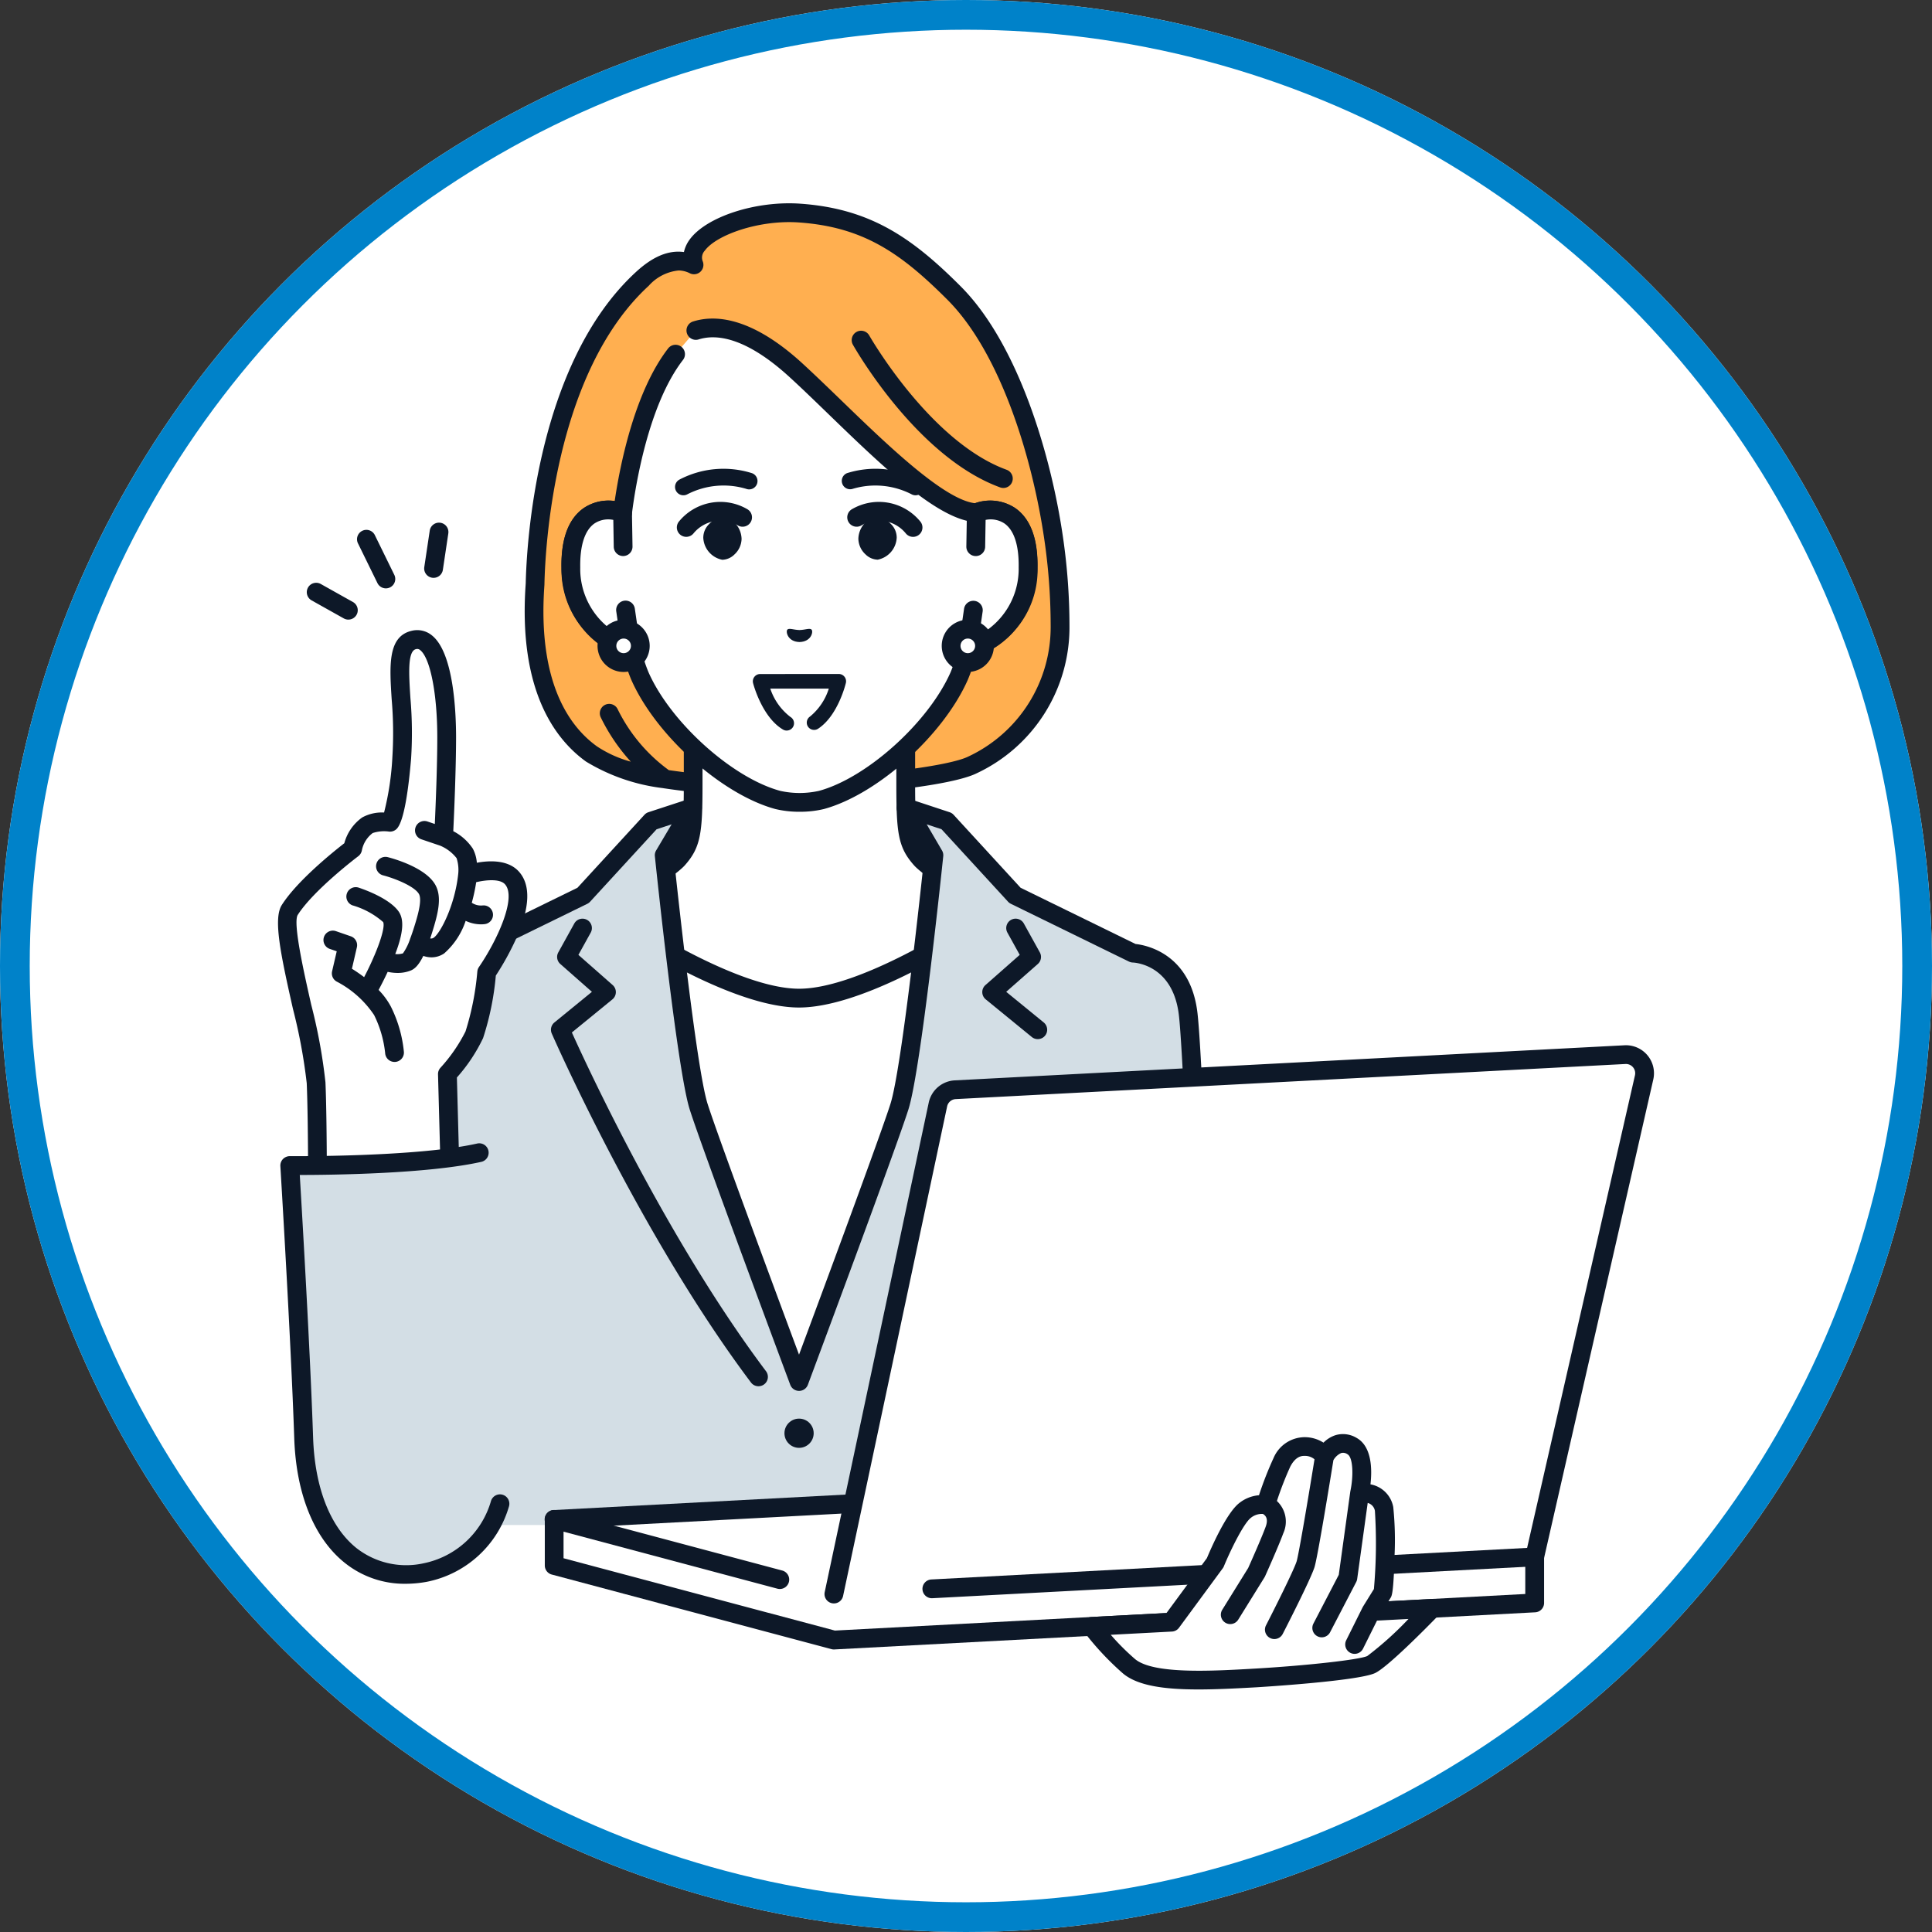
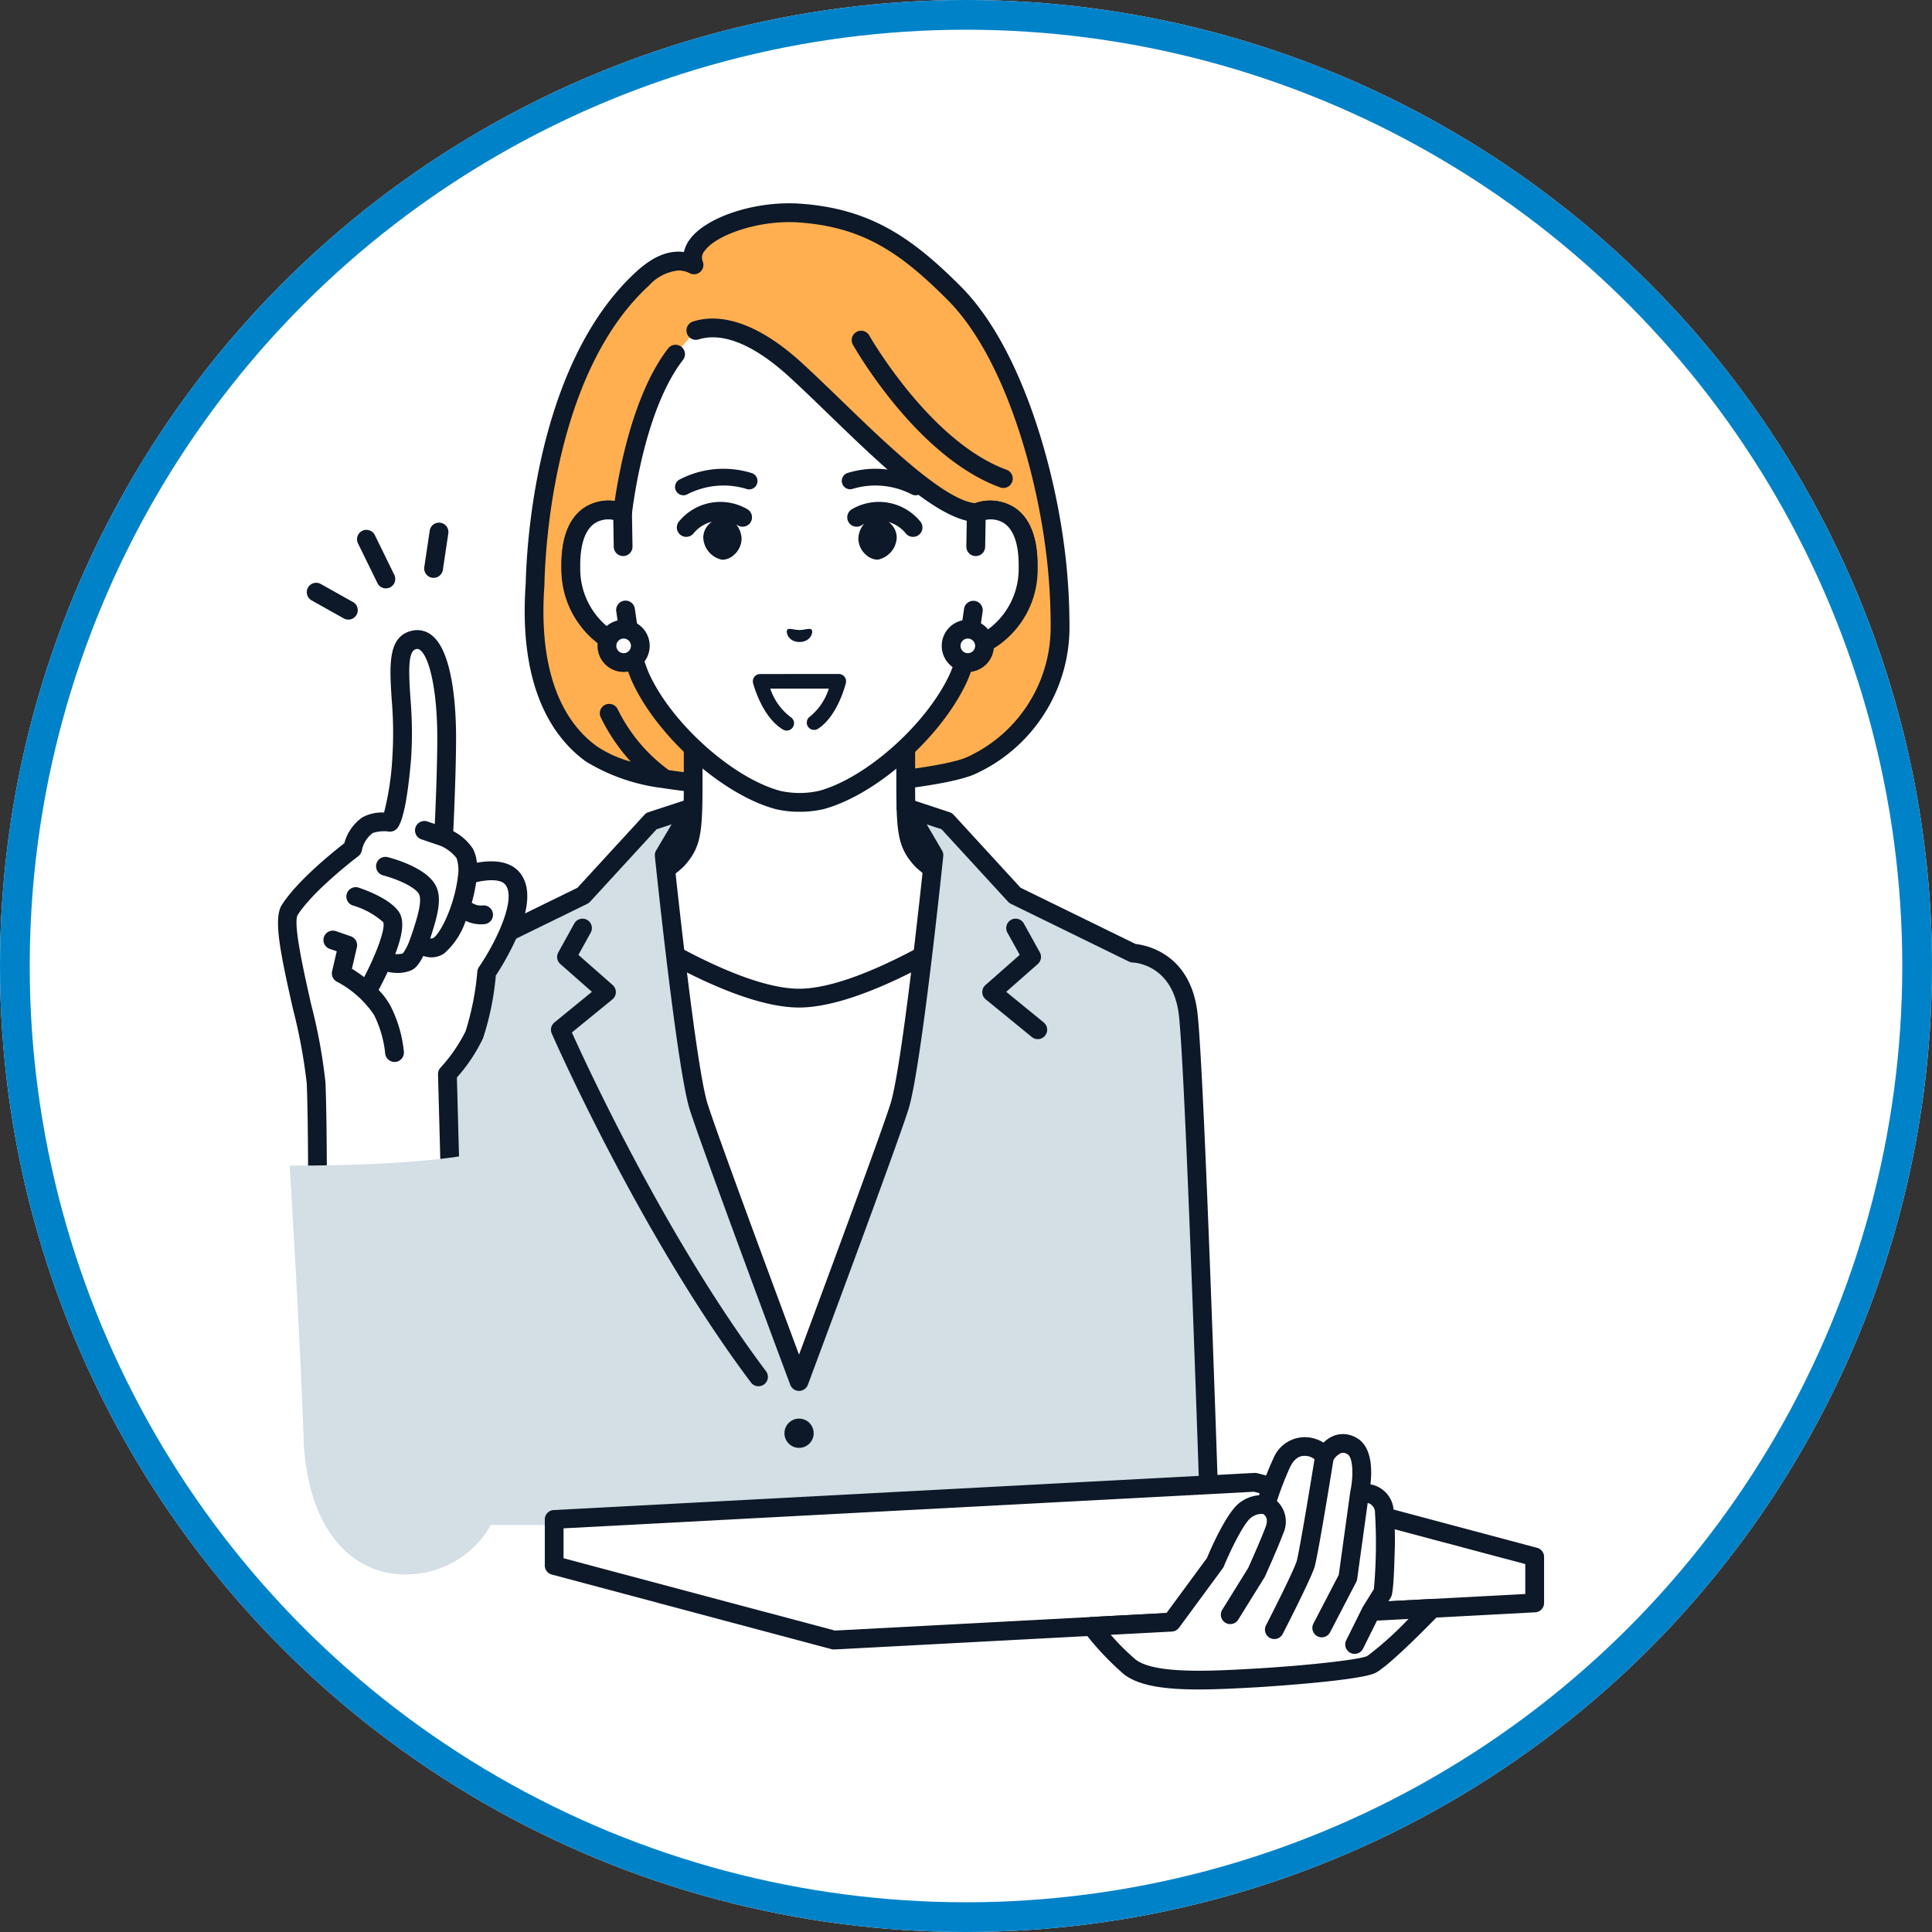
<svg xmlns="http://www.w3.org/2000/svg" width="195" height="195" viewBox="0 0 195 195">
  <rect x="0" y="0" width="195" height="195" fill="#333333" stroke="none" />
  <g id="img_operator" transform="translate(9972 -428.813)">
    <g id="グループ_198" data-name="グループ 198" transform="translate(-10285.094 -2615.865)">
      <g id="楕円形_4" data-name="楕円形 4" transform="translate(313.094 3044.678)" fill="#fff" stroke="#0082c9" stroke-miterlimit="10" stroke-width="3">
        <ellipse cx="97.5" cy="97.5" rx="97.5" ry="97.5" stroke="none" />
        <ellipse cx="97.5" cy="97.5" rx="96" ry="96" fill="none" />
      </g>
    </g>
    <g id="グループ_222" data-name="グループ 222" transform="translate(-10284.705 -2616.865)">
      <g id="グループ_210" data-name="グループ 210">
        <g id="グループ_206" data-name="グループ 206">
          <g id="グループ_205" data-name="グループ 205">
            <path id="パス_125" data-name="パス 125" d="M419.04,3099.926c-1.325-9.063-4.745-19.365-10.037-24.665-4.979-4.986-8.973-7.607-15.584-8.076-5.379-.381-11.845,2.286-10.664,5.226-1.183-.552-2.8-.8-5.211,1.412-9.1,8.357-10.7,24.7-10.833,30.77-.092,1.633-1.151,12.268,5.694,17.188,7.415,5.329,34.36,3.11,38.428,1.118a15.271,15.271,0,0,0,8.867-14.092A61.53,61.53,0,0,0,419.04,3099.926Z" fill="#ffaf50" />
            <path id="パス_126" data-name="パス 126" d="M419.978,3099.789c-1.232-8.426-4.586-19.471-10.3-25.2-4.9-4.911-9.124-7.852-16.188-8.352-4.476-.317-9.489,1.306-11.174,3.617a3.346,3.346,0,0,0-.581,1.264c-1.565-.212-3.13.445-4.828,2-10.146,9.318-11.06,27.777-11.139,31.431-.005.07-.01.157-.017.259-.7,10.528,2.932,15.456,6.1,17.736a19.4,19.4,0,0,0,7.777,2.682,1.033,1.033,0,0,0,.145.024,72.973,72.973,0,0,0,11.359.791c.62,0,1.209-.005,1.757-.015,7.955-.134,16.019-1.137,18.36-2.283a16.274,16.274,0,0,0,9.4-14.943A62.382,62.382,0,0,0,419.978,3099.789Zm-9.561,22.258c-1.833.9-9.326,1.952-17.559,2.09a73.587,73.587,0,0,1-12.649-.728,16.689,16.689,0,0,1-5.151-6.128.948.948,0,1,0-1.729.779,18.97,18.97,0,0,0,3.044,4.494,11.724,11.724,0,0,1-3.415-1.543c-2.782-2-5.964-6.411-5.319-16.07.008-.118.014-.216.018-.295l0-.033c.074-3.479.933-21.28,10.526-30.091a4.649,4.649,0,0,1,3.021-1.545,2.571,2.571,0,0,1,1.148.293.948.948,0,0,0,1.281-1.213,1.027,1.027,0,0,1,.21-1.083c1.15-1.578,5.46-3.13,9.507-2.843,6.506.461,10.284,3.1,14.98,7.8,5.391,5.4,8.582,16.006,9.77,24.133a60.428,60.428,0,0,1,.65,8.742A14.428,14.428,0,0,1,410.417,3122.047Z" fill="#0d1828" />
            <g id="グループ_199" data-name="グループ 199">
              <path id="パス_127" data-name="パス 127" d="M405.673,3132.392c-1.35-1.519-1.551-2.615-1.551-7.539v-9.725l-10.726,6.32-10.725-6.32v9.725c0,4.924-.2,6.02-1.552,7.539s-12.021,8.228-12.021,8.228l15.569,15.765h17.458l15.57-15.765S407.023,3133.911,405.673,3132.392Z" fill="#fff" />
              <path id="パス_128" data-name="パス 128" d="M384.667,3157.333a.943.943,0,0,1-.674-.282l-15.57-15.765a.949.949,0,0,1,.17-1.469c4.082-2.566,10.9-7.021,11.817-8.055,1.081-1.216,1.313-1.945,1.313-6.909v-9.725a.948.948,0,0,1,1.429-.817l10.244,6.037,10.245-6.037a.948.948,0,0,1,1.429.817v9.725c0,4.964.232,5.693,1.312,6.909.918,1.034,7.735,5.489,11.817,8.055a.949.949,0,0,1,.17,1.469L402.8,3157.051a.948.948,0,1,1-1.349-1.332l14.741-14.927c-2.795-1.774-10.035-6.428-11.227-7.77-1.615-1.818-1.791-3.261-1.791-8.169v-8.066l-9.3,5.478a.949.949,0,0,1-.963,0l-9.3-5.478v8.066c0,4.908-.176,6.351-1.791,8.169-1.193,1.342-8.433,6-11.228,7.77l14.742,14.927a.948.948,0,0,1-.675,1.614Z" fill="#0d1828" />
            </g>
            <g id="グループ_200" data-name="グループ 200">
              <path id="パス_129" data-name="パス 129" d="M411.248,3097.429c-4.394-.2-12.708-9.358-18.244-14.411-4.835-4.413-8.152-4.588-10.055-4l-2.062,2.4c-3.931,5.077-5.166,14.544-5.343,15.954v.049c-1.976-.749-5.314-.262-5.221,5.527.084,5.128,3.8,7.875,6.081,8.159a16.97,16.97,0,0,0,.88,2.789c2.359,5.353,8.764,11.117,13.92,12.515a9.967,9.967,0,0,0,4.385,0c5.156-1.4,11.56-7.162,13.92-12.515a17.067,17.067,0,0,0,.88-2.789c2.278-.284,6-3.031,6.08-8.159C416.563,3097.167,413.225,3096.68,411.248,3097.429Z" fill="#fff" />
              <path id="パス_130" data-name="パス 130" d="M393.4,3127.611a10.417,10.417,0,0,1-2.434-.275c-5.417-1.469-12.075-7.444-14.546-13.05a16.955,16.955,0,0,1-.789-2.36,9.2,9.2,0,0,1-6.252-8.954c-.047-2.91.706-4.931,2.238-6.007a4.4,4.4,0,0,1,3.129-.713c.5-3.4,1.949-10.955,5.395-15.407a.948.948,0,0,1,1.5,1.161c-3.527,4.557-4.822,12.89-5.144,15.434a.947.947,0,0,1-1.283.875,2.781,2.781,0,0,0-2.506.2c-.973.683-1.468,2.213-1.432,4.425.076,4.658,3.457,7.01,5.25,7.233a.949.949,0,0,1,.806.726,16.082,16.082,0,0,0,.828,2.631c2.23,5.058,8.445,10.658,13.3,11.973a9.054,9.054,0,0,0,3.9,0c4.843-1.313,11.059-6.913,13.292-11.981a15.943,15.943,0,0,0,.824-2.621.949.949,0,0,1,.806-.726c1.794-.223,5.175-2.575,5.25-7.233.036-2.212-.459-3.742-1.431-4.425a2.781,2.781,0,0,0-2.506-.2.939.939,0,0,1-.379.061c-3.807-.175-9.48-5.665-14.966-10.974-1.385-1.34-2.693-2.606-3.874-3.684-4.48-4.088-7.44-4.318-9.134-3.79a.948.948,0,1,1-.563-1.81c2.168-.675,5.832-.495,10.975,4.2,1.2,1.1,2.519,2.372,3.914,3.721,4.656,4.506,10.429,10.093,13.563,10.429a4.55,4.55,0,0,1,4.06.5c1.532,1.076,2.284,3.1,2.237,6.007a9.2,9.2,0,0,1-6.252,8.954,16.9,16.9,0,0,1-.784,2.35c-2.475,5.616-9.134,11.591-14.544,13.058A10.388,10.388,0,0,1,393.4,3127.611Z" fill="#0d1828" />
            </g>
            <g id="グループ_201" data-name="グループ 201">
              <path id="パス_131" data-name="パス 131" d="M375.6,3100.853l-.057-3.424c-1.976-.749-5.314-.262-5.221,5.527.084,5.128,3.8,7.875,6.081,8.159l-.558-3.849Z" fill="#fff" />
              <path id="パス_132" data-name="パス 132" d="M376.4,3112.063a.921.921,0,0,1-.118-.007c-2.733-.341-6.819-3.464-6.911-9.084-.047-2.91.706-4.931,2.238-6.007a4.582,4.582,0,0,1,4.267-.423.948.948,0,0,1,.612.871l.057,3.424a.948.948,0,0,1-.932.964H375.6a.949.949,0,0,1-.948-.932l-.045-2.716a2.522,2.522,0,0,0-1.906.363c-.972.684-1.467,2.214-1.431,4.425a7.57,7.57,0,0,0,3.979,6.821l-.342-2.36a.948.948,0,1,1,1.876-.272l.558,3.849a.947.947,0,0,1-.938,1.084Z" fill="#0d1828" />
            </g>
            <g id="グループ_202" data-name="グループ 202">
              <path id="パス_133" data-name="パス 133" d="M411.248,3097.429l-.057,3.424-.245,6.413-.557,3.849c2.278-.284,6-3.031,6.08-8.159C416.563,3097.167,413.225,3096.68,411.248,3097.429Z" fill="#fff" />
              <path id="パス_134" data-name="パス 134" d="M410.389,3112.063a.948.948,0,0,1-.939-1.084l.558-3.849a.948.948,0,0,1,1.877.272l-.342,2.36a7.571,7.571,0,0,0,3.978-6.821c.036-2.211-.459-3.741-1.431-4.425a2.522,2.522,0,0,0-1.906-.363l-.045,2.716a.948.948,0,1,1-1.9-.032l.057-3.424a.95.95,0,0,1,.612-.871,4.584,4.584,0,0,1,4.268.423c1.532,1.076,2.284,3.1,2.237,6.007-.091,5.62-4.178,8.743-6.911,9.084A.9.9,0,0,1,410.389,3112.063Z" fill="#0d1828" />
            </g>
            <path id="パス_135" data-name="パス 135" d="M413.975,3094.93a.948.948,0,0,1-.324-.058c-8.378-3.054-14.6-13.945-14.865-14.407a.948.948,0,0,1,1.651-.932c.061.107,6.147,10.745,13.863,13.558a.948.948,0,0,1-.325,1.839Z" fill="#0d1828" />
            <g id="グループ_203" data-name="グループ 203">
              <path id="パス_136" data-name="パス 136" d="M412.074,3110.87a1.686,1.686,0,1,1-1.684-1.687A1.687,1.687,0,0,1,412.074,3110.87Z" fill="#fff" />
              <path id="パス_137" data-name="パス 137" d="M410.389,3113.5h0a2.633,2.633,0,0,1,0-5.267h0a2.637,2.637,0,0,1,2.632,2.635h0A2.636,2.636,0,0,1,410.389,3113.5Zm0-3.371a.737.737,0,0,0,0,1.475h0a.737.737,0,0,0,0-1.475Zm1.685.739h0Z" fill="#0d1828" />
            </g>
            <g id="グループ_204" data-name="グループ 204">
              <circle id="楕円形_5" data-name="楕円形 5" cx="1.685" cy="1.685" r="1.685" transform="translate(373.964 3109.183)" fill="#fff" />
              <path id="パス_138" data-name="パス 138" d="M375.649,3113.5h0a2.633,2.633,0,0,1,0-5.267h0a2.636,2.636,0,0,1,2.631,2.635h0A2.636,2.636,0,0,1,375.649,3113.5Zm0-3.371a.737.737,0,0,0,0,1.475h0a.737.737,0,0,0,0-1.475Zm1.685.739h0Z" fill="#0d1828" />
            </g>
          </g>
          <path id="パス_139" data-name="パス 139" d="M394.624,3109.234c-.169-.2-.627.021-1.228.035-.6-.015-1.058-.233-1.227-.037s.027,1.215,1.227,1.247C394.6,3110.449,394.8,3109.437,394.624,3109.234Z" fill="#0d1828" />
          <path id="パス_140" data-name="パス 140" d="M392.112,3119.416a.74.74,0,0,1-.372-.1c-2.109-1.236-2.989-4.544-3.025-4.685a.736.736,0,0,1,.713-.922l7.935-.006h0a.738.738,0,0,1,.717.909c-.032.136-.817,3.336-2.821,4.628a.738.738,0,0,1-.8-1.24,5.941,5.941,0,0,0,1.9-2.821l-5.909,0a5.958,5.958,0,0,0,2.033,2.861.737.737,0,0,1-.374,1.373Z" fill="#0d1828" />
          <path id="パス_141" data-name="パス 141" d="M381.683,3095.668a.842.842,0,0,1-.41-1.579,9.575,9.575,0,0,1,7.32-.656.843.843,0,1,1-.587,1.58,7.985,7.985,0,0,0-5.918.551A.836.836,0,0,1,381.683,3095.668Z" fill="#0d1828" />
          <path id="パス_142" data-name="パス 142" d="M402.61,3098.55a2.074,2.074,0,0,0-1.4-.664,1.611,1.611,0,0,0-1.1.47,2.412,2.412,0,0,0-.769,1.7,2.2,2.2,0,0,0,.731,1.584,1.811,1.811,0,0,0,1.188.525h.043a2.379,2.379,0,0,0,1.908-2.214A1.92,1.92,0,0,0,402.61,3098.55Z" fill="#0d1828" />
          <path id="パス_143" data-name="パス 143" d="M404.864,3099.865a.948.948,0,0,1-.741-.356,3.493,3.493,0,0,0-4.5-.785.948.948,0,0,1-.909-1.664,5.4,5.4,0,0,1,6.887,1.265.947.947,0,0,1-.74,1.54Z" fill="#0d1828" />
          <path id="パス_144" data-name="パス 144" d="M405.11,3095.669a.832.832,0,0,1-.407-.106,7.992,7.992,0,0,0-5.917-.55.843.843,0,0,1-.587-1.58,9.574,9.574,0,0,1,7.32.656.843.843,0,0,1-.409,1.58Z" fill="#0d1828" />
          <path id="パス_145" data-name="パス 145" d="M381.965,3099.862a.948.948,0,0,1-.74-1.537,5.4,5.4,0,0,1,6.887-1.265.948.948,0,0,1-.909,1.664,3.5,3.5,0,0,0-4.5.789A.949.949,0,0,1,381.965,3099.862Z" fill="#0d1828" />
          <path id="パス_146" data-name="パス 146" d="M384.288,3098.563a2.072,2.072,0,0,1,1.394-.666,1.609,1.609,0,0,1,1.1.468,2.411,2.411,0,0,1,.772,1.7,2.2,2.2,0,0,1-.729,1.584,1.805,1.805,0,0,1-1.188.527H385.6a2.378,2.378,0,0,1-1.911-2.211A1.92,1.92,0,0,1,384.288,3098.563Z" fill="#0d1828" />
        </g>
        <g id="グループ_209" data-name="グループ 209">
          <g id="グループ_207" data-name="グループ 207">
            <path id="パス_147" data-name="パス 147" d="M369.374,3142.61l6.8-3.244s10.619,7.055,17.186,7.055,17.185-7.055,17.185-7.055l6.8,3.244s-7.126,47.726-23.981,47.726S369.374,3142.61,369.374,3142.61Z" fill="#fff" />
            <path id="パス_148" data-name="パス 148" d="M393.356,3191.284c-7.447,0-13.912-8.249-19.214-24.517a169.83,169.83,0,0,1-5.706-24.018.948.948,0,0,1,.529-1l6.8-3.243a.946.946,0,0,1,.933.066c.1.069,10.458,6.9,16.662,6.9s16.557-6.827,16.661-6.9a.946.946,0,0,1,.933-.066l6.8,3.243a.948.948,0,0,1,.529,1,169.83,169.83,0,0,1-5.706,24.018C407.267,3183.035,400.8,3191.284,393.356,3191.284Zm-22.935-48.124a168.1,168.1,0,0,0,5.531,23.039c3.449,10.579,9.269,23.189,17.4,23.189s13.954-12.61,17.4-23.189a168.1,168.1,0,0,0,5.531-23.039l-5.678-2.709c-2.145,1.372-11.191,6.918-17.256,6.918s-15.112-5.546-17.257-6.918Z" fill="#0d1828" />
          </g>
          <g id="グループ_208" data-name="グループ 208">
            <path id="パス_149" data-name="パス 149" d="M427.062,3141.88l-11.914-5.829-6.882-7.5-4.113-1.359,2.813,4.806s-2.211,21.371-3.475,25.363-10.136,27.752-10.136,27.752-8.871-23.759-10.135-27.752S379.745,3132,379.745,3132l2.849-4.806-4.149,1.359-6.882,7.5-11.914,5.829s-4.869.094-5.571,6.157S351.9,3199.6,351.9,3199.6H434.81s-1.474-45.5-2.177-51.567S427.062,3141.88,427.062,3141.88Z" fill="#d3dee5" />
            <path id="パス_150" data-name="パス 150" d="M434.81,3200.552a.948.948,0,0,1-.947-.918c-.015-.454-1.482-45.534-2.171-51.488-.594-5.126-4.489-5.313-4.654-5.318a.98.98,0,0,1-.392-.1l-11.915-5.829a.95.95,0,0,1-.281-.21l-6.716-7.315-1.495-.494,1.545,2.64a.945.945,0,0,1,.125.576c-.091.877-2.236,21.513-3.514,25.552-1.257,3.969-9.789,26.826-10.151,27.8a.949.949,0,0,1-1.777,0c-.362-.971-8.894-23.828-10.151-27.8-1.278-4.039-3.423-24.675-3.514-25.552a.947.947,0,0,1,.128-.581l1.563-2.637-1.517.5-6.714,7.314a.955.955,0,0,1-.282.21l-11.915,5.829a.961.961,0,0,1-.4.1c-.159.005-4.054.192-4.648,5.318-.689,5.954-2.156,51.034-2.171,51.488a.948.948,0,1,1-1.895-.061c.06-1.86,1.484-45.613,2.183-51.646.694-6,5.16-6.855,6.254-6.975l11.6-5.673,6.761-7.365a.951.951,0,0,1,.4-.26l4.149-1.358a.948.948,0,0,1,1.111,1.384l-2.689,4.536c.278,2.646,2.264,21.266,3.4,24.863,1.005,3.175,6.952,19.2,9.232,25.323,2.279-6.124,8.226-22.148,9.231-25.323,1.14-3.6,3.127-22.232,3.4-24.866l-2.656-4.538a.948.948,0,0,1,1.115-1.379l4.113,1.359a.946.946,0,0,1,.4.259l6.761,7.365,11.6,5.673c1.093.12,5.559.98,6.253,6.975.7,6.033,2.123,49.786,2.183,51.646a.948.948,0,0,1-.917.978Z" fill="#0d1828" />
          </g>
          <path id="パス_151" data-name="パス 151" d="M417.449,3150.559a.947.947,0,0,1-.6-.213l-4.652-3.8a.947.947,0,0,1-.027-1.446l3.458-3.046-1.243-2.245a.948.948,0,1,1,1.659-.919l1.612,2.912a.948.948,0,0,1-.2,1.171l-3.193,2.811,3.787,3.092a.948.948,0,0,1-.6,1.682Z" fill="#0d1828" />
          <path id="パス_152" data-name="パス 152" d="M389.26,3185.594a.944.944,0,0,1-.758-.378c-11.174-14.857-20.021-35.024-20.109-35.226a.948.948,0,0,1,.269-1.113l3.787-3.092-3.193-2.811a.948.948,0,0,1-.2-1.171l1.612-2.912a.948.948,0,1,1,1.659.919l-1.243,2.245,3.459,3.046a.949.949,0,0,1-.027,1.446l-4.091,3.34c1.611,3.575,9.686,21.014,19.594,34.189a.948.948,0,0,1-.757,1.518Z" fill="#0d1828" />
          <circle id="楕円形_6" data-name="楕円形 6" cx="1.475" cy="1.475" r="1.475" transform="translate(391.881 3188.862)" fill="#0d1828" />
        </g>
      </g>
      <g id="グループ_214" data-name="グループ 214">
        <g id="グループ_211" data-name="グループ 211">
          <path id="パス_153" data-name="パス 153" d="M359.9,3133.968a4.778,4.778,0,0,0-.287-2.154,5.219,5.219,0,0,0-2.133-1.673s.308-5.97.311-10.027-.655-10.448-3.306-9.846c-2.6.59-.742,6.095-1.23,11.906s-1.181,6.49-1.181,6.49a4.527,4.527,0,0,0-2.278.3,3.81,3.81,0,0,0-1.5,2.368s-4.63,3.479-6.355,6.2c-1.192,1.877,2.478,13.16,2.665,17.433s.14,14.419.14,14.419L358.232,3168l-.374-13.92a17.677,17.677,0,0,0,2.712-3.965,28.606,28.606,0,0,0,1.252-6.3s4.806-7,2.554-9.52C363.114,3132.874,359.9,3133.968,359.9,3133.968Z" fill="#fff" />
          <path id="パス_154" data-name="パス 154" d="M365.084,3133.656c-1.088-1.218-2.987-1.132-4.25-.9a3.666,3.666,0,0,0-.4-1.413,5.264,5.264,0,0,0-1.979-1.772c.078-1.638.279-6.187.282-9.457,0-2.511-.232-8.541-2.432-10.3a2.333,2.333,0,0,0-2.031-.472c-2.443.555-2.255,3.494-2.038,6.9a39.515,39.515,0,0,1,.072,5.853,28.6,28.6,0,0,1-.838,5.592,4.155,4.155,0,0,0-2.2.494,4.674,4.674,0,0,0-1.813,2.607c-1.047.811-4.744,3.767-6.311,6.235-.871,1.371-.138,4.882,1.131,10.5a55.053,55.053,0,0,1,1.387,7.485c.183,4.2.14,14.272.139,14.374a.949.949,0,0,0,.944.952h0a.948.948,0,0,0,.948-.944c0-.1.044-10.219-.141-14.465a54.486,54.486,0,0,0-1.432-7.82c-.736-3.26-1.849-8.187-1.379-9.063,1.61-2.537,6.079-5.912,6.124-5.945a.969.969,0,0,0,.366-.608,2.878,2.878,0,0,1,1.088-1.73,3.675,3.675,0,0,1,1.652-.148.951.951,0,0,0,.763-.267c.78-.765,1.225-4.276,1.461-7.087a40.871,40.871,0,0,0-.069-6.133c-.155-2.433-.3-4.731.565-4.928a.449.449,0,0,1,.429.105c1.015.81,1.722,4.436,1.719,8.816,0,2.874-.161,6.759-.25,8.727l-.743-.252a.948.948,0,0,0-.608,1.8l1.892.641a4.119,4.119,0,0,1,1.657,1.26,3.837,3.837,0,0,1,.165,1.594c-.338,3.188-1.8,5.981-2.48,6.44a.465.465,0,0,1-.348.069c.059-.174.118-.356.179-.549.606-1.929,1.049-3.628.324-4.887-.988-1.716-4.156-2.606-4.781-2.767a.948.948,0,0,0-.474,1.836c1.235.32,3.173,1.114,3.612,1.877.369.64-.19,2.418-.49,3.373-.146.463-.282.853-.408,1.182l0,.008a5.452,5.452,0,0,1-.714,1.434,1.942,1.942,0,0,1-.775.066c.818-2.14.918-3.487.331-4.308-.958-1.34-3.557-2.24-4.069-2.407a.948.948,0,0,0-.588,1.8,8.1,8.1,0,0,1,3.105,1.691c.185.4-.2,1.777-.909,3.427-.009.016-.02.03-.027.046a.738.738,0,0,0-.025.075c-.279.644-.6,1.327-.961,2.009-.465-.353-.9-.641-1.231-.847l.5-2.166a.947.947,0,0,0-.615-1.11l-1.5-.519a.948.948,0,0,0-.618,1.793l.7.24-.467,2.015a.947.947,0,0,0,.481,1.052,10.181,10.181,0,0,1,3.761,3.373,11.3,11.3,0,0,1,1.113,3.844.947.947,0,0,0,.944.884l.066,0a.948.948,0,0,0,.881-1.01,13.022,13.022,0,0,0-1.318-4.583,7.333,7.333,0,0,0-1.234-1.674c.233-.435.568-1.084.916-1.827a4.741,4.741,0,0,0,1,.112,3.547,3.547,0,0,0,1.31-.238c.36-.142.779-.456,1.285-1.482a2.545,2.545,0,0,0,.823.145,2.275,2.275,0,0,0,1.288-.4,7.542,7.542,0,0,0,2.164-3.284,3.659,3.659,0,0,0,1.555.353,2.984,2.984,0,0,0,.388-.025.948.948,0,0,0-.263-1.878,1.67,1.67,0,0,1-1.062-.277,17.1,17.1,0,0,0,.444-2.073c.967-.229,2.388-.371,2.907.21,1.209,1.354-.809,5.7-2.629,8.353a.955.955,0,0,0-.163.459,27.8,27.8,0,0,1-1.194,6.046,16.247,16.247,0,0,1-2.532,3.667.949.949,0,0,0-.241.658l.375,13.919a.948.948,0,1,0,1.895-.051l-.365-13.551a16.768,16.768,0,0,0,2.642-3.973,28.232,28.232,0,0,0,1.287-6.312,27.992,27.992,0,0,0,2.065-3.755C366.2,3137.268,366.288,3135.006,365.084,3133.656Z" fill="#0d1828" />
        </g>
        <g id="グループ_212" data-name="グループ 212">
          <path id="パス_155" data-name="パス 155" d="M341.946,3163.318s1.065,17.391,1.4,27.482c.32,9.53,5.324,14.869,12.261,13.6a9.89,9.89,0,0,0,7.546-6.931l-2.109-35.441C354.673,3163.448,341.946,3163.318,341.946,3163.318Z" fill="#d3dee5" />
-           <path id="パス_156" data-name="パス 156" d="M353.631,3205.531a9.635,9.635,0,0,1-6.158-2.136c-3.08-2.481-4.881-6.943-5.07-12.563-.335-9.963-1.392-27.283-1.4-27.456a.948.948,0,0,1,.259-.711.967.967,0,0,1,.7-.295c.126,0,12.691.112,18.887-1.269a.948.948,0,1,1,.413,1.85c-5.425,1.21-15.13,1.317-18.3,1.318.232,3.864,1.056,17.905,1.345,26.5.17,5.061,1.72,9.02,4.365,11.15a8.139,8.139,0,0,0,6.778,1.547,8.928,8.928,0,0,0,6.8-6.251.948.948,0,1,1,1.827.506,10.821,10.821,0,0,1-8.289,7.61A11.964,11.964,0,0,1,353.631,3205.531Z" fill="#0d1828" />
        </g>
        <g id="グループ_213" data-name="グループ 213">
          <path id="パス_157" data-name="パス 157" d="M351.654,3105.063a.949.949,0,0,1-.852-.531l-1.945-3.97a.948.948,0,1,1,1.7-.835l1.946,3.971a.948.948,0,0,1-.851,1.365Z" fill="#0d1828" />
          <path id="パス_158" data-name="パス 158" d="M347.864,3108.216a.938.938,0,0,1-.463-.122l-3.246-1.819a.948.948,0,0,1,.927-1.654l3.247,1.82a.948.948,0,0,1-.465,1.775Z" fill="#0d1828" />
          <path id="パス_159" data-name="パス 159" d="M356.467,3104a.945.945,0,0,1-.938-1.088l.551-3.681a.948.948,0,0,1,1.875.281l-.551,3.681A.948.948,0,0,1,356.467,3104Z" fill="#0d1828" />
        </g>
      </g>
      <g id="グループ_221" data-name="グループ 221">
        <g id="グループ_218" data-name="グループ 218">
          <g id="グループ_217" data-name="グループ 217">
            <g id="グループ_215" data-name="グループ 215">
              <path id="パス_160" data-name="パス 160" d="M439.366,3195.289l-70.729,3.748v4.646l28.236,7.53,70.729-3.748v-4.646Z" fill="#fff" />
              <path id="パス_161" data-name="パス 161" d="M396.873,3212.161a.964.964,0,0,1-.245-.032l-28.235-7.53a.949.949,0,0,1-.7-.916v-4.646a.948.948,0,0,1,.9-.947l70.729-3.748a.931.931,0,0,1,.294.031l28.236,7.53a.947.947,0,0,1,.7.916v4.646a.946.946,0,0,1-.9.946l-70.729,3.748Zm-27.288-9.207,27.387,7.3,69.682-3.692v-3.019l-27.387-7.3-69.682,3.692Z" fill="#0d1828" />
            </g>
            <g id="グループ_216" data-name="グループ 216">
-               <path id="パス_162" data-name="パス 162" d="M391.413,3206.058a.926.926,0,0,1-.244-.032l-22.776-6.073a.948.948,0,1,1,.488-1.832l22.776,6.073a.948.948,0,0,1-.244,1.864Z" fill="#0d1828" />
-             </g>
+               </g>
          </g>
        </g>
        <g id="グループ_219" data-name="グループ 219">
-           <path id="パス_163" data-name="パス 163" d="M476.714,3152.127l-67.6,3.542a1.883,1.883,0,0,0-1.742,1.489l-10.5,49.408,9.9-.524,60.827-3.223,11.045-48.394A1.882,1.882,0,0,0,476.714,3152.127Z" fill="#fff" />
-           <path id="パス_164" data-name="パス 164" d="M396.873,3207.514a.945.945,0,0,1-.928-1.145l10.5-49.409a2.836,2.836,0,0,1,2.621-2.238l67.6-3.542a2.829,2.829,0,0,1,2.907,3.456l-11.045,48.394a.946.946,0,0,1-.874.735l-60.827,3.223a.948.948,0,1,1-.1-1.893l60.112-3.185,10.886-47.7a.935.935,0,0,0-.96-1.141l-67.6,3.543a.935.935,0,0,0-.865.739l-10.5,49.408A.948.948,0,0,1,396.873,3207.514Z" fill="#0d1828" />
-         </g>
+           </g>
        <g id="グループ_220" data-name="グループ 220">
          <path id="パス_165" data-name="パス 165" d="M422.89,3209.834l8.052-.427,4.414-6s1.776-4.313,3.016-5.279a2.619,2.619,0,0,1,2.082-.561,43.192,43.192,0,0,1,1.637-4.291,2.554,2.554,0,0,1,2.277-1.6,2.078,2.078,0,0,1,2.008,1.068s1.036-2.123,2.807-1.107c1.57.9.746,4.723.746,4.723s2.086-.243,2.472,1.611a46.061,46.061,0,0,1-.146,8.471l-1.171,1.892,6.184-.328s-5,5.146-6.184,5.681-7.6,1.109-11.578,1.341c-5.483.319-10.829.536-12.858-1.186A28.3,28.3,0,0,1,422.89,3209.834Z" fill="#fff" />
          <path id="パス_166" data-name="パス 166" d="M458.131,3207.62a.944.944,0,0,0-.913-.554l-4.374.231.217-.35c.121-.2.3-.492.4-4.3a32.934,32.934,0,0,0-.133-4.863,2.848,2.848,0,0,0-2.3-2.288c.167-1.445.167-3.79-1.376-4.675a2.66,2.66,0,0,0-2.144-.291,3.02,3.02,0,0,0-1.221.757,3.545,3.545,0,0,0-1.9-.553,3.436,3.436,0,0,0-3.142,2.108,35.351,35.351,0,0,0-1.468,3.753,3.683,3.683,0,0,0-1.992.788c-1.313,1.023-2.864,4.6-3.265,5.558l-4.08,5.543-7.6.4a.949.949,0,0,0-.709,1.516,29.08,29.08,0,0,0,3.9,4.167c1.485,1.261,4.174,1.63,7.646,1.63,1.774,0,3.753-.1,5.881-.22.1-.006,10.1-.608,11.913-1.423,1.253-.565,5.272-4.647,6.474-5.884A.949.949,0,0,0,458.131,3207.62Zm-7.436,5.209c-.821.369-6.075.958-11.244,1.258-4.366.254-10.346.6-12.19-.962a24.254,24.254,0,0,1-2.445-2.444l6.176-.327a.946.946,0,0,0,.713-.385l4.414-6a.923.923,0,0,0,.113-.2c.7-1.694,2-4.333,2.723-4.893a1.764,1.764,0,0,1,1.216-.394c.3.164.566.522.278,1.3-.445,1.21-1.577,3.743-1.762,4.155l-2.616,4.215a.948.948,0,0,0,1.611,1l2.65-4.269a1.057,1.057,0,0,0,.059-.11c.054-.121,1.331-2.96,1.838-4.336a2.843,2.843,0,0,0-.644-3.26,34.012,34.012,0,0,1,1.347-3.466c.381-.734.859-1.1,1.413-1.087a1.5,1.5,0,0,1,1.035.343c-.753,4.661-1.626,9.764-1.809,10.32-.336,1.011-2.342,4.992-3.087,6.441a.947.947,0,0,0,.41,1.276.938.938,0,0,0,.433.106.948.948,0,0,0,.844-.515c.281-.547,2.757-5.377,3.2-6.711.31-.933,1.594-8.833,1.915-10.822a1.687,1.687,0,0,1,.787-.726.766.766,0,0,1,.639.124c.568.326.609,2.213.292,3.7a.454.454,0,0,0-.008.051l-.005.018-1.162,8.4-2.559,4.921a.948.948,0,1,0,1.683.875l2.634-5.066a.963.963,0,0,0,.1-.308l1.062-7.681a1.009,1.009,0,0,1,.727.793,52.077,52.077,0,0,1-.1,7.9l-1.1,1.771c-.011.018-.019.037-.029.055s-.009.014-.013.022l-1.654,3.323a.948.948,0,1,0,1.7.844l1.407-2.828,3.178-.168A33.729,33.729,0,0,1,450.7,3212.829Z" fill="#0d1828" />
        </g>
      </g>
    </g>
  </g>
</svg>